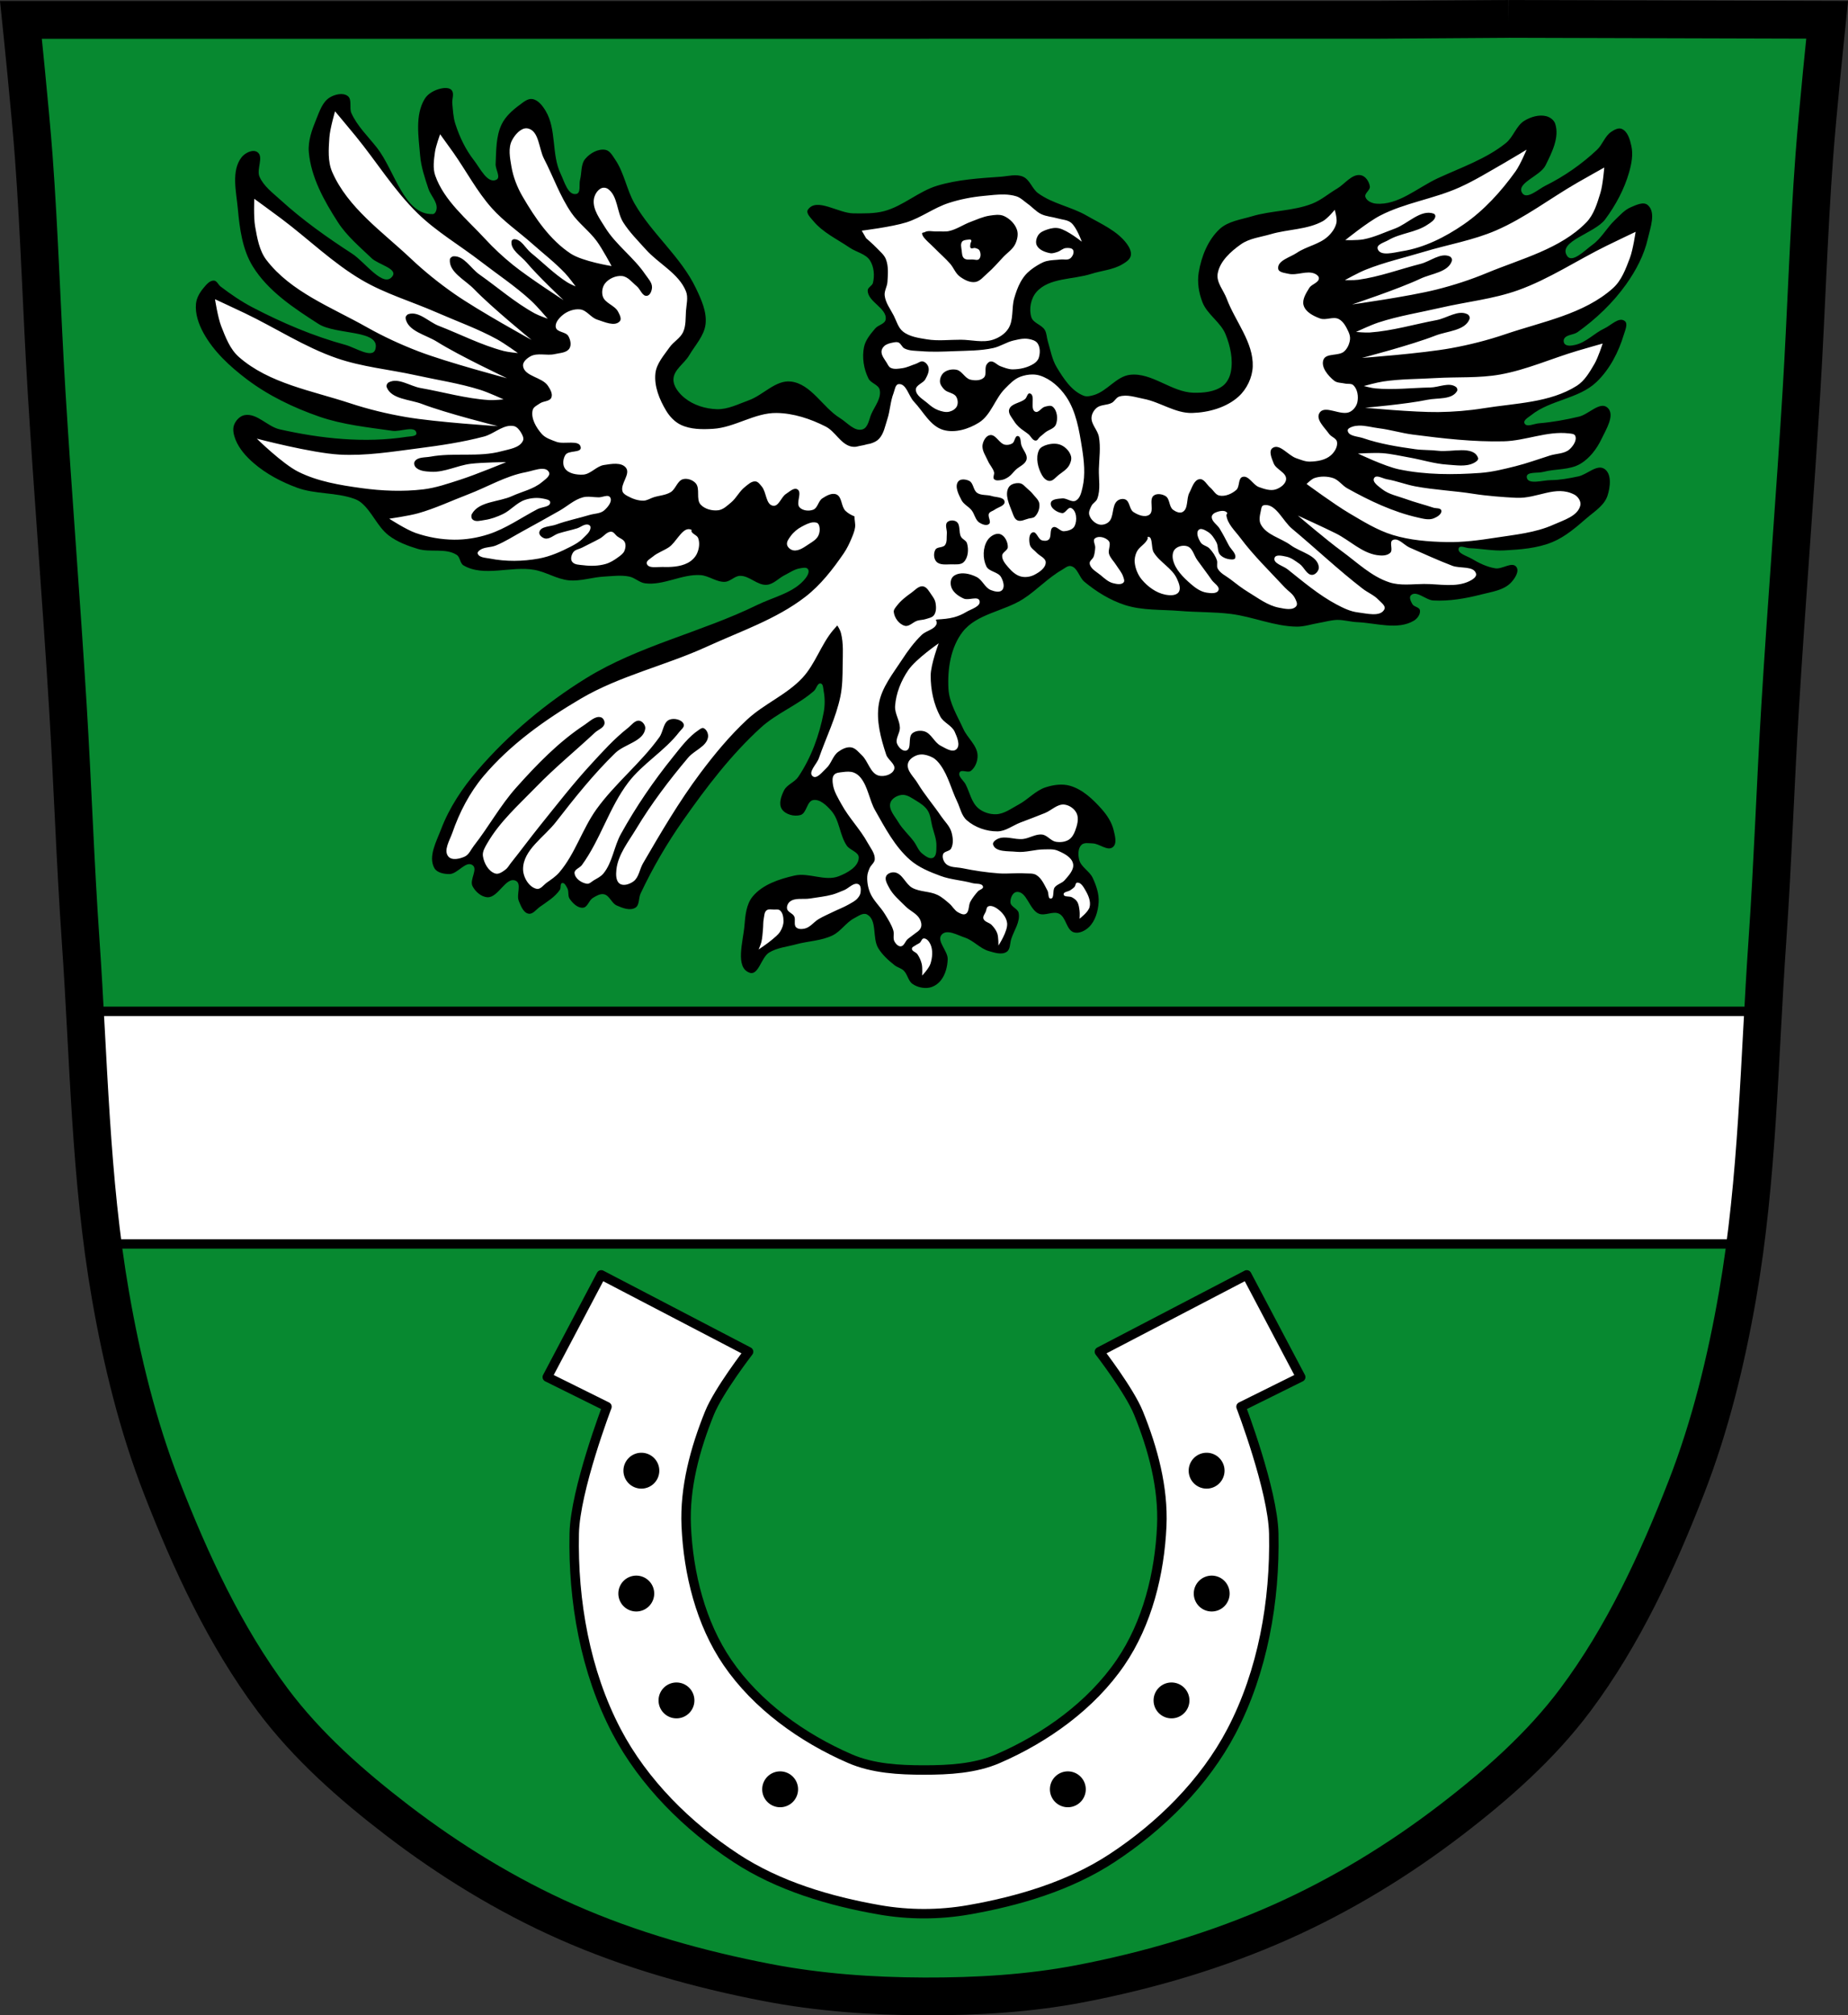
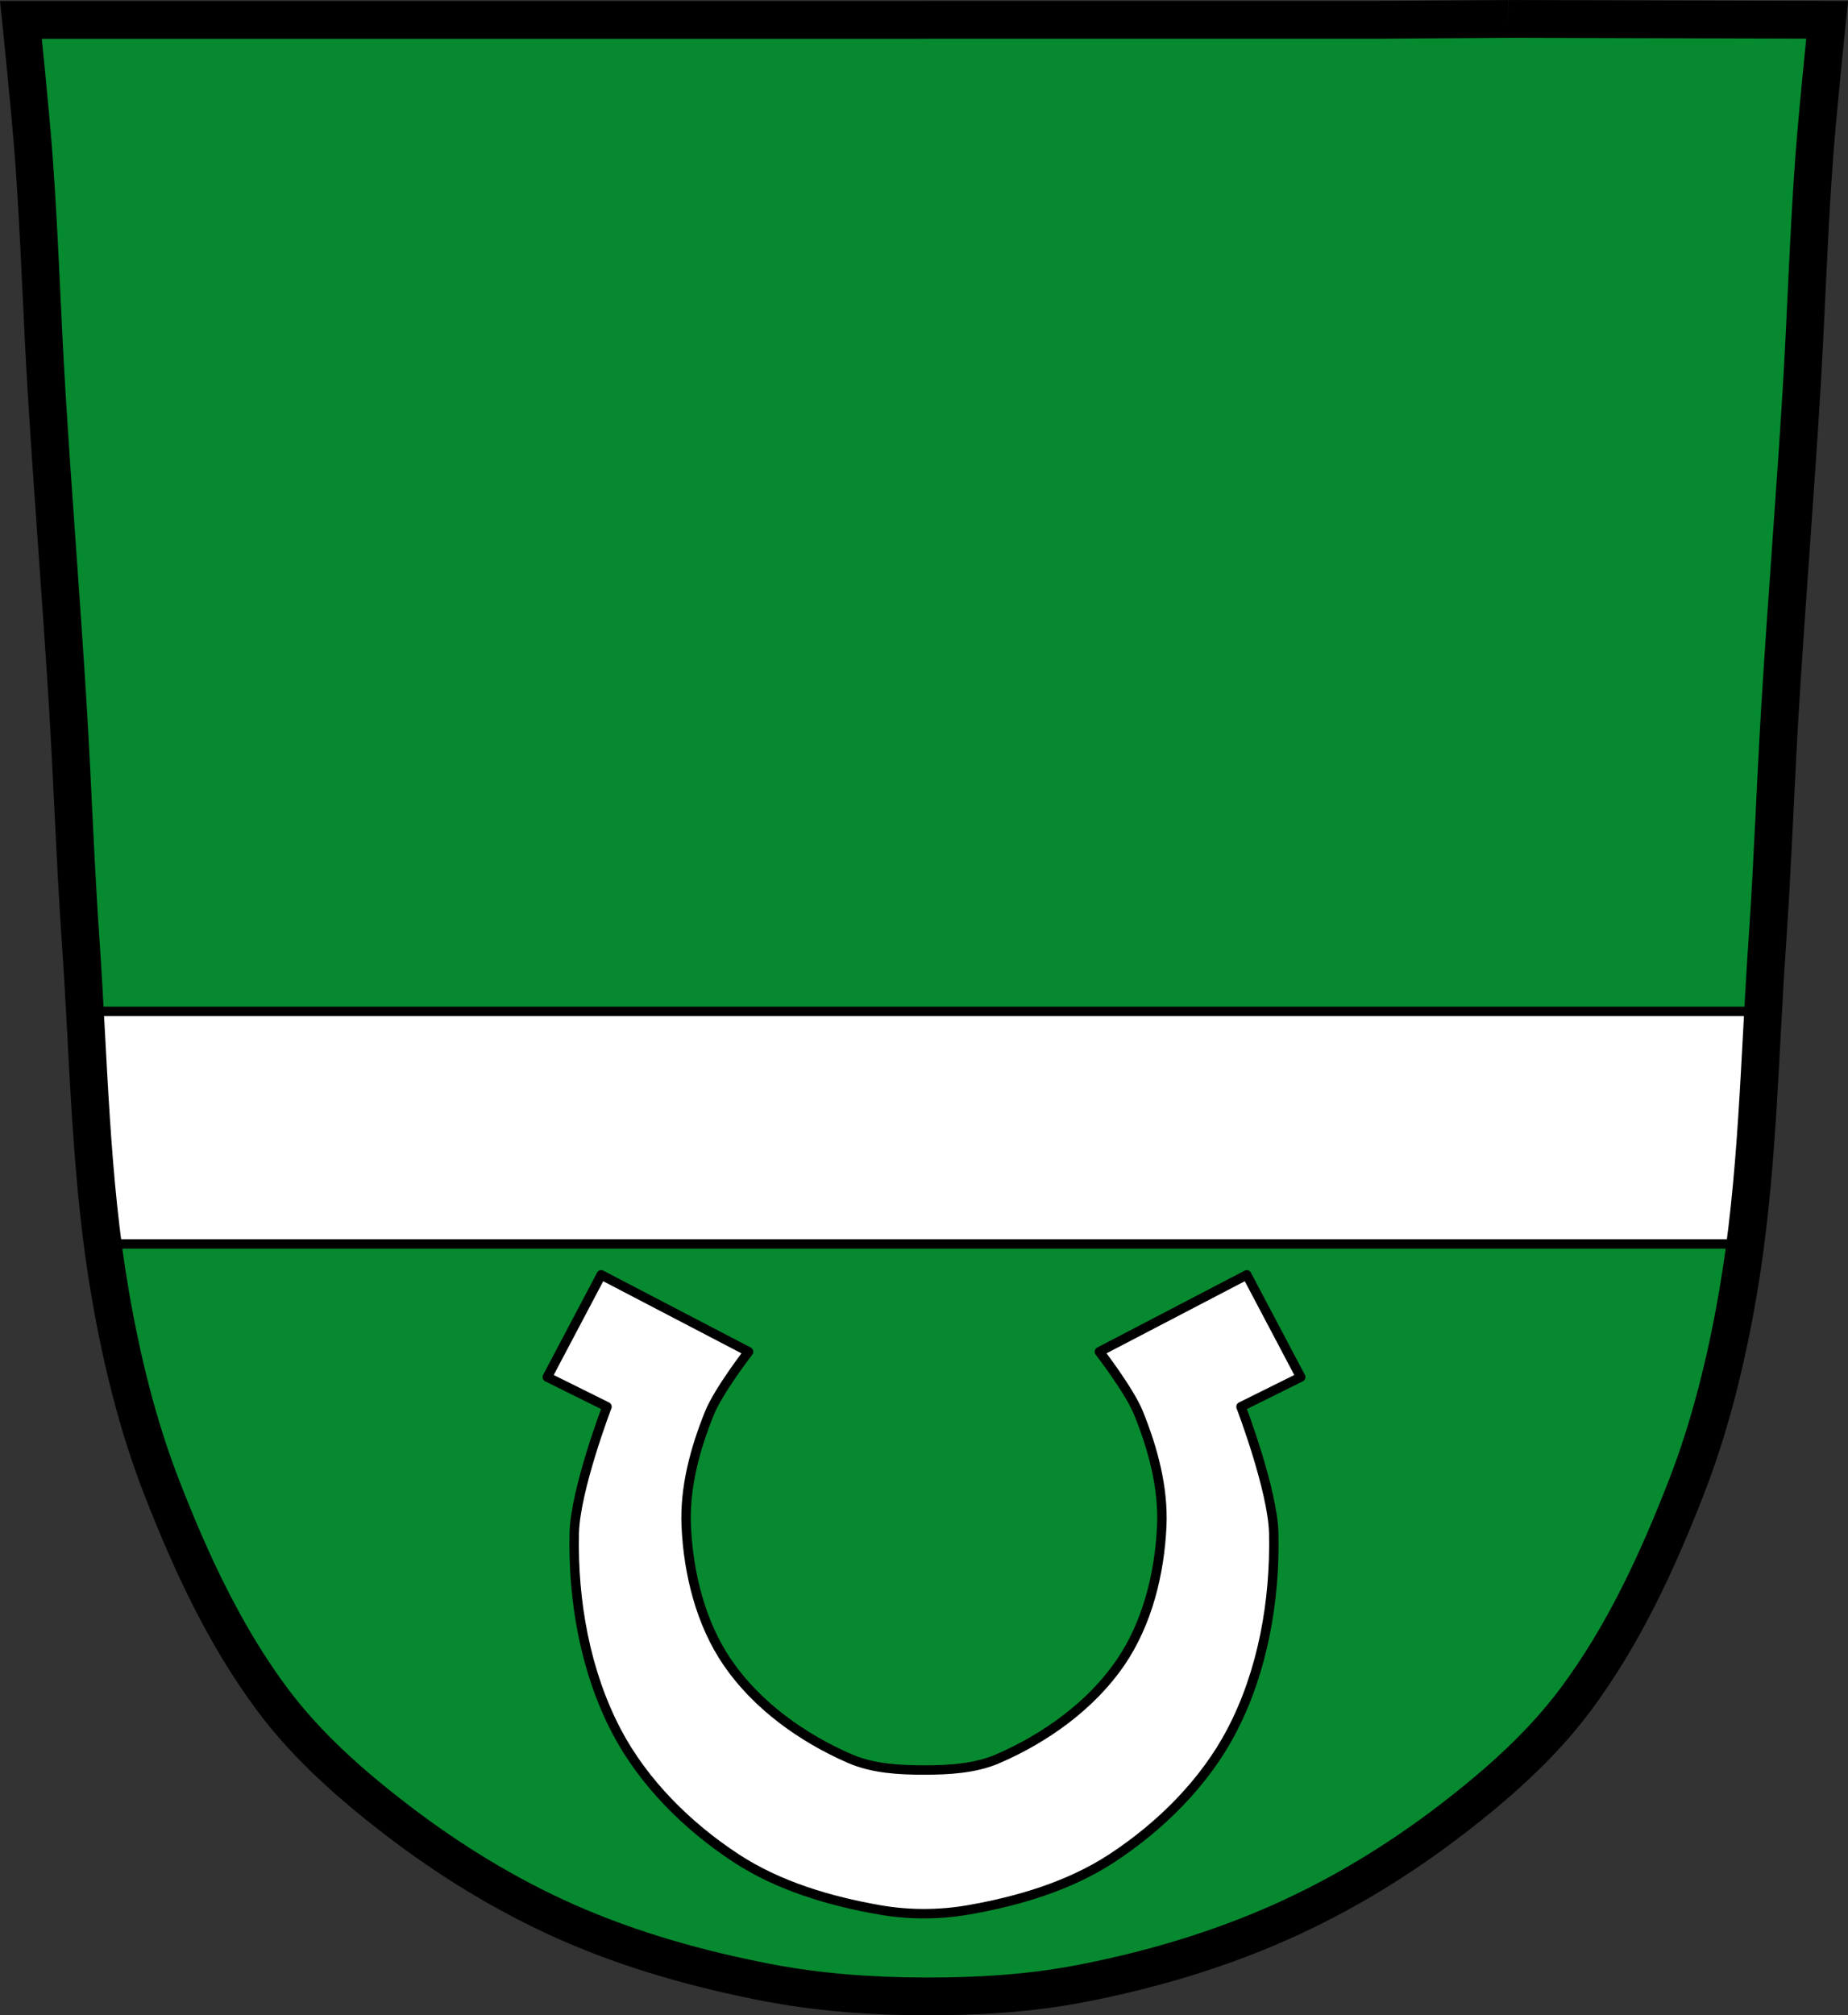
<svg xmlns="http://www.w3.org/2000/svg" width="979.3" height="1067.61" viewBox="0 0 979.297 1067.606">
  <rect x="0" y="0" width="979.297" height="1067.606" fill="#333333" stroke="none" />
  <g transform="translate(124.12 16.487)">
    <path d="m675.35-6.473l-70.798.478h-235.05l-7.958.043h-235.05-239.53c0 0 4.995 48.18 6.784 72.32 3.067 41.38 4.256 82.87 6.784 124.29 3.405 55.766 7.902 111.49 11.307 167.25 2.529 41.41 3.91 82.9 6.784 124.29 4.346 62.59 5.02 125.75 15.786 187.56 6.02 34.562 14.418 68.979 27.14 101.67 15.355 39.473 33.473 78.71 58.839 112.63 18.288 24.456 41.648 45.04 65.884 63.62 27.747 21.272 57.962 39.816 89.93 53.968 33.818 14.97 69.917 25.08 106.24 32.09 27.334 5.278 55.35 7.255 83.19 7.349 27.662.094 55.55-1.52 82.71-6.741 36.46-7.01 72.54-17.626 106.46-32.746 31.934-14.235 62.23-32.696 89.98-53.968 24.24-18.58 47.595-39.17 65.884-63.62 25.365-33.919 43.484-73.16 58.839-112.63 12.718-32.695 21.12-67.16 27.14-101.72 10.762-61.814 11.44-124.97 15.786-187.56 2.874-41.39 4.256-82.87 6.784-124.29 3.405-55.766 7.902-111.44 11.307-167.21 2.529-41.41 3.717-82.909 6.784-124.29 1.79-24.14 6.784-72.32 6.784-72.32l-168.73-.478" fill="#078930" />
    <g stroke="#000">
      <path d="m-79.14 519.28c2.253 41.16 4.128 82.4 9.441 123.19h870.44c5.318-40.787 7.195-82.03 9.447-123.19h-889.33z" fill="#fff" stroke-linejoin="round" stroke-linecap="round" stroke-width="5" />
      <path d="m675.36-6.459l-70.798.478h-235.05l-7.958.043h-235.05-239.53c0 0 4.995 48.18 6.784 72.32 3.067 41.38 4.256 82.87 6.784 124.29 3.405 55.766 7.902 111.49 11.307 167.25 2.529 41.41 3.91 82.9 6.784 124.29 4.346 62.59 5.02 125.75 15.786 187.56 6.02 34.562 14.418 68.979 27.14 101.67 15.355 39.473 33.473 78.71 58.839 112.63 18.288 24.456 41.648 45.04 65.884 63.62 27.747 21.272 57.962 39.816 89.93 53.968 33.818 14.97 69.917 25.08 106.24 32.09 27.334 5.278 55.35 7.255 83.19 7.349 27.662.094 55.55-1.52 82.71-6.741 36.46-7.01 72.54-17.626 106.46-32.746 31.934-14.235 62.23-32.696 89.98-53.968 24.24-18.58 47.595-39.17 65.884-63.62 25.365-33.919 43.484-73.16 58.839-112.63 12.718-32.695 21.12-67.16 27.14-101.72 10.762-61.814 11.44-124.97 15.786-187.56 2.874-41.39 4.256-82.87 6.784-124.29 3.405-55.766 7.902-111.44 11.307-167.21 2.529-41.41 3.717-82.909 6.784-124.29 1.79-24.14 6.784-72.32 6.784-72.32l-168.73-.478" fill="none" stroke-width="20" />
    </g>
    <g transform="translate(997.72)">
      <path d="m-803.23 658.87l-28.592 54.15 31.639 15.686c0 0-16.871 44.07-17.357 67.2-.751 35.686 5.819 73.1 22.398 104.71 14.29 27.25 37.551 50.32 63.28 67.2 22.56 14.801 49.575 22.795 76.15 27.438 15.445 2.697 31.592 2.697 47.04 0 26.58-4.642 53.594-12.636 76.15-27.438 25.724-16.877 48.985-39.949 63.28-67.2 16.579-31.61 23.15-69.03 22.398-104.71-.487-23.13-17.359-67.2-17.359-67.2h.002l31.639-15.686-28.592-54.15-78.08 40.713c0 0 15.892 20.579 20.719 32.479 7.663 18.895 13.244 39.547 12.318 59.916-1.142 25.13-7.643 51.47-21.838 72.23-15.529 22.719-39.702 40.02-64.957 50.957-12.13 5.251-25.979 6-39.2 6-13.218 0-27.07-.749-39.2-6-25.25-10.933-49.43-28.24-64.955-50.957-14.195-20.767-20.696-47.11-21.838-72.23-.925-20.369 4.655-41.02 12.318-59.916 4.826-11.9 20.719-32.479 20.719-32.479l-78.08-40.713z" fill="#fff" fill-rule="evenodd" stroke="#000" stroke-linejoin="round" stroke-width="5" />
-       <path d="m-781.963 753.1a9.5 9.5 0 0 0 -9.5 9.5 9.5 9.5 0 0 0 9.5 9.5 9.5 9.5 0 0 0 9.5 -9.5 9.5 9.5 0 0 0 -9.5 -9.5m299.533 0a9.5 9.5 0 0 0 -9.5 9.5 9.5 9.5 0 0 0 9.5 9.5 9.5 9.5 0 0 0 9.5 -9.5 9.5 9.5 0 0 0 -9.5 -9.5m-302.23 65.09a9.5 9.5 0 0 0 -9.5 9.5 9.5 9.5 0 0 0 9.5 9.5 9.5 9.5 0 0 0 9.5 -9.5 9.5 9.5 0 0 0 -9.5 -9.5m304.928 0a9.5 9.5 0 0 0 -9.5 9.5 9.5 9.5 0 0 0 9.5 9.5 9.5 9.5 0 0 0 9.5 -9.5 9.5 9.5 0 0 0 -9.5 -9.5m-283.627 56.613a9.5 9.5 0 0 0 -9.5 9.5 9.5 9.5 0 0 0 9.5 9.5 9.5 9.5 0 0 0 9.5 -9.5 9.5 9.5 0 0 0 -9.5 -9.5m262.326 0a9.5 9.5 0 0 0 -9.5 9.5 9.5 9.5 0 0 0 9.5 9.5 9.5 9.5 0 0 0 9.5 -9.5 9.5 9.5 0 0 0 -9.5 -9.5m-207.395 47.084a9.5 9.5 0 0 0 -9.5 9.5 9.5 9.5 0 0 0 9.5 9.5 9.5 9.5 0 0 0 9.5 -9.5 9.5 9.5 0 0 0 -9.5 -9.5m152.463 0a9.5 9.5 0 0 0 -9.5 9.5 9.5 9.5 0 0 0 9.5 9.5 9.5 9.5 0 0 0 9.5 -9.5 9.5 9.5 0 0 0 -9.5 -9.5" />
    </g>
    <g transform="translate(989.03)" fill-rule="evenodd">
-       <path d="m-877.19 30.12c-.766.019-1.538.138-2.223.285-3.364.726-6.937 2.593-8.711 5.543-5.186 8.623-3.212 20.07-2.377 30.09.497 5.965 2.496 11.732 4.355 17.422 1.196 3.658 4.803 6.868 4.355 10.689-.132 1.128-.844 2.726-1.979 2.771-15.349.614-20.18-23.18-29.697-35.24-4.679-5.925-10.348-11.338-13.463-18.215-1.282-2.83.519-7.26-1.979-9.107-2.556-1.89-6.793-.866-9.504.793-3.842 2.352-5.416 7.315-7.127 11.482-2.261 5.509-4.464 11.488-3.959 17.422 1.139 13.384 8.157 25.934 15.441 37.22 4.71 7.296 11.543 13 17.818 19.01 3.517 3.364 13.866 5.508 11.09 9.504-4.656 6.693-14.54-7.443-21.381-11.879-13.289-8.617-26.314-17.83-38.01-28.508-4.072-3.717-8.875-7.225-11.09-12.275-1.754-4.01 2.473-10.673-1.188-13.07-2.445-1.599-6.524.465-8.316 2.771-5.603 7.209-2.807 18.227-1.979 27.32.953 10.457 2.403 21.554 7.918 30.488 8.107 13.13 21.848 22.16 34.844 30.488 9.253 5.928 33.18 2.917 30.09 13.463-1.5 5.123-10.687-.971-15.838-2.375-17.03-4.64-33.449-11.646-49.1-19.799-6.01-3.129-11.642-6.977-17.03-11.09-1.263-.964-1.975-3.083-3.563-3.168-2.268-.121-4.086 2.22-5.545 3.961-1.972 2.353-3.663 5.259-3.959 8.314-.513 5.289 1.404 10.782 3.959 15.441 5.387 9.825 14.03 17.791 22.967 24.549 11.489 8.686 24.798 15.08 38.41 19.799 12.448 4.316 25.761 5.652 38.803 7.523 4.199.602 12.09-3.01 12.672 1.188.251 1.821-3.332 1.696-5.148 1.979-22.21 3.452-45.38.978-67.31-3.959-6.528-1.47-12.03-8.735-18.611-7.523-2.48.457-4.651 2.79-5.543 5.148-.938 2.482-.189 5.454.793 7.918 1.916 4.807 5.594 8.884 9.502 12.275 6.653 5.772 14.706 10.01 22.965 13.07 9.709 3.597 20.761 2.392 30.488 5.939 1.277.466 2.516 1.114 3.564 1.979 5.855 4.826 8.619 12.818 14.65 17.422 4.506 3.44 10.01 5.492 15.441 7.127 6.649 2 14.767-.615 20.59 3.168 1.842 1.197 1.671 4.43 3.564 5.543 10.832 6.365 25.25.137 37.615 2.377 6.245 1.132 11.895 4.943 18.213 5.543 6.21.59 12.38-1.65 18.609-1.98 4.481-.238 9.07-.902 13.463 0 2.954.606 5.324 3.178 8.314 3.564 9.793 1.267 19.444-4.941 29.3-4.355 4.507.268 8.559 3.822 13.07 3.564 2.838-.162 5.078-3.084 7.92-3.168 5.01-.147 9.265 5.187 14.254 4.75 3.589-.314 6.273-3.548 9.502-5.146 2.594-1.284 5.065-3.086 7.92-3.564 1.438-.241 3.511-.792 4.355.396.945 1.331-.193 3.457-1.188 4.752-5.974 7.777-16.928 9.943-25.736 14.254-29.53 14.45-62.714 21.509-90.67 38.803-21.343 13.201-41.03 29.692-57.41 48.703-8.01 9.295-15.04 19.81-19.4 31.28-2.475 6.511-6.961 14.509-3.564 20.59 1.387 2.482 5.077 3.152 7.92 3.168 4.387.024 8.654-7.232 12.273-4.752 3.049 2.089-1.653 7.782 0 11.09 1.476 2.951 4.626 5.744 7.92 5.939 5.785.344 9.827-11.229 15.05-8.711 3.245 1.565.179 7.371 1.582 10.689 1.1 2.602 2.374 6.202 5.148 6.732 2.268.433 4.064-2.217 5.939-3.564 3.802-2.731 8.07-5.227 10.689-9.107.7-1.038-.029-3.275 1.189-3.563 1.272-.3 2.147 1.624 2.771 2.771.903 1.66.125 3.98 1.188 5.543 1.605 2.361 4.286 5.03 7.127 4.752 2.415-.239 3.082-3.873 5.146-5.148 1.775-1.097 3.894-2.394 5.939-1.979 2.932.596 4 4.716 6.732 5.939 3.03 1.359 7.06 2.922 9.898 1.188 2.279-1.395 1.633-5.105 2.771-7.523 6.372-13.539 13.97-26.558 22.57-38.803 12.278-17.479 25.382-34.721 41.18-49.1 8.42-7.665 19.561-11.884 28.11-19.4 1.334-1.172 1.814-4.272 3.563-3.961 1.4.249 1.315 2.565 1.584 3.961.724 3.758.716 7.722 0 11.482-2.284 11.99-6.625 23.939-13.461 34.05-1.935 2.862-5.972 4.04-7.523 7.129-1.493 2.969-2.983 7.102-1.188 9.898 1.872 2.915 6.567 4.12 9.898 3.168 3.331-.952 3.315-7.337 6.73-7.92 3.615-.617 7.05 2.814 9.504 5.543 4.538 5.056 4.462 13.01 8.314 18.609 1.693 2.46 6.393 3.35 6.336 6.336-.093 4.856-6.155 8.165-10.691 9.898-7.275 2.78-15.767-2.122-23.361-.396-8.06 1.83-16.907 4.72-22.17 11.09-3.409 4.121-3.917 10.111-4.355 15.441-.686 8.338-5.149 22.251 2.771 24.945 4.684 1.593 6.078-8.104 10.295-10.691 4.235-2.599 9.463-3.038 14.254-4.355 6.42-1.765 13.422-1.822 19.402-4.75 4.387-2.148 7.145-6.859 11.482-9.107 2.076-1.076 4.66-3.064 6.732-1.98 5.549 2.899 2.705 12.457 5.938 17.818 2.169 3.598 5.413 6.506 8.711 9.107 1.44 1.136 3.417 1.514 4.752 2.771 2.079 1.958 2.4 5.507 4.752 7.127 2.452 1.689 5.775 2.477 8.711 1.98 2.455-.415 4.806-1.996 6.336-3.961 2.385-3.063 3.421-7.207 3.563-11.09.164-4.479-6.159-9.729-3.168-13.07 2.753-3.072 8.36.285 12.275 1.584 4.599 1.526 8.01 5.802 12.67 7.127 3.049.867 6.878 2.173 9.504.396 1.971-1.334 1.652-4.466 2.375-6.732 1.46-4.577 4.884-9.143 3.959-13.857-.453-2.306-4.183-3.199-4.355-5.543-.156-2.122 1.061-5.243 3.168-5.543 5.452-.777 6.773 9.418 11.879 11.482 3.304 1.336 7.48-1.544 10.691 0 3.809 1.83 3.857 8.732 7.918 9.898 2.688.772 5.905-.832 7.92-2.771 3.373-3.246 4.825-8.396 5.146-13.07.308-4.471-1.256-9.01-3.168-13.07-1.689-3.581-6.158-5.665-7.127-9.504-.653-2.588-.715-6.05 1.188-7.918 1.424-1.401 3.943-.843 5.939-.793 3.623.092 7.855 4.237 10.691 1.98 2.378-1.892 1.112-6.154.396-9.107-1-4.137-3.507-7.906-6.336-11.09-4.579-5.148-10.02-10.321-16.631-12.275-4.184-1.238-8.917-.557-13.07.793-5.362 1.744-9.276 6.458-14.254 9.105-3.81 2.026-7.568 4.96-11.879 5.148-3.336.145-6.953-1.012-9.502-3.168-3.651-3.089-4.539-8.419-6.73-12.67-1.082-2.099-4.273-4.25-3.168-6.336.935-1.765 4.349.416 5.939-.791 2.402-1.823 3.702-5.304 3.563-8.316-.243-5.251-5.351-9.07-7.523-13.857-3.141-6.921-7.501-13.792-7.918-21.381-.567-10.324 1.192-21.92 7.523-30.09 7.45-9.618 21.833-10.851 32.07-17.422 7.22-4.634 13.14-11.185 20.588-15.441 1.49-.851 3.083-2.378 4.752-1.98 3.551.845 4.315 5.988 7.127 8.316 6.329 5.242 13.568 9.732 21.383 12.273 9.342 3.038 19.509 2.351 29.3 3.168 8.959.747 18.01.465 26.926 1.584 11.737 1.472 23.02 6.579 34.844 6.73 4.01.052 7.919-1.319 11.879-1.979 3.168-.528 6.292-1.497 9.502-1.584 3.584-.098 7.109 1.036 10.691 1.188 10.03.423 21.48 4.357 30.09-.793 1.826-1.092 3.567-3.452 3.168-5.543-.317-1.66-3.104-1.71-3.959-3.168-.813-1.385-1.964-3.652-.793-4.75 2.966-2.781 7.819 2.558 11.879 2.771 8.501.446 17.1-1.042 25.342-3.168 5.506-1.42 11.937-2.199 15.838-6.336 2-2.126 4.563-6.01 2.771-8.314-2.272-2.926-7.427 1.371-11.09.791-4.502-.714-8.756-2.813-12.672-5.146-2.497-1.488-7.712-2.807-6.73-5.543.624-1.739 3.696-.059 5.543 0 6.213.198 12.402 1.518 18.609 1.188 8.559-.456 17.411-1.105 25.342-4.355 6.843-2.805 12.623-7.828 18.213-12.67 4.094-3.546 9.383-6.738 11.09-11.879 1.504-4.538 2.386-11.59-1.584-14.254-3.99-2.677-9.157 2.975-13.859 3.959-4.823 1.01-9.723 1.956-14.65 1.98-4.256.021-12.28 2.654-12.67-1.584-.279-3.034 5.768-1.981 8.711-2.771 6.526-1.752 14.01-.871 19.799-4.355 4.894-2.946 8.622-7.913 11.09-13.07 2.434-5.091 7.386-12.882 3.168-16.631-3.931-3.494-9.933 3.525-15.05 4.752-7.03 1.686-14.18 2.967-21.381 3.563-2.499.207-6.45 2.266-7.523 0-.803-1.695 2.1-3.181 3.563-4.355 10.03-8.06 25.1-8.581 34.449-17.422 7.09-6.704 11.862-15.99 14.65-25.34.68-2.28 2.309-5.714.395-7.127-3.058-2.257-7.242 2.36-10.689 3.959-5.362 2.486-9.677 7.415-15.443 8.711-1.807.406-4.188.866-5.543-.396-.683-.636-.83-1.945-.396-2.771 1.233-2.353 4.968-2.02 7.129-3.564 9.794-7 18.756-15.53 25.736-25.34 5.169-7.263 9.521-15.458 11.482-24.15 1.307-5.794 4.463-13.898 0-17.816-2.3-2.02-6.294-.019-9.107 1.188-3.277 1.405-5.722 4.282-8.314 6.73-4.28 4.04-7.103 9.626-11.879 13.07-3.98 2.867-10.732 10.01-13.463 5.939-5.197-7.754 14.638-11.9 20.2-19.4 5.552-7.493 10.113-15.977 12.67-24.945 1.271-4.459 2.174-9.329 1.188-13.859-.742-3.407-1.92-7.783-5.146-9.105-1.778-.729-3.948.513-5.545 1.582-3.358 2.247-4.578 6.737-7.521 9.504-8.08 7.598-17.381 14.08-27.322 19.01-3.852 1.908-9.872 7.525-12.273 3.959-3.559-5.284 9.429-8.95 12.273-14.65 3.387-6.79 7.564-14.981 5.148-22.17-.656-1.954-2.752-3.458-4.752-3.959-3.792-.949-8.13.365-11.482 2.375-4.421 2.65-5.879 8.652-9.898 11.879-10.542 8.462-23.76 12.942-36.03 18.611-10.747 4.965-21.08 14.54-32.865 13.461-2.188-.2-4.9-1.462-5.543-3.563-.589-1.922 2.645-3.551 2.375-5.543-.341-2.512-2.261-5.456-4.75-5.939-4.757-.924-8.488 4.683-12.672 7.127-4.398 2.569-8.329 6.05-13.07 7.918-10.161 4.01-21.61 3.591-32.07 6.732-5.845 1.755-12.555 2.576-17.03 6.73-6.227 5.787-9.709 14.577-11.09 22.965-.862 5.25.032 10.886 1.979 15.838 2.559 6.512 9.668 10.535 12.275 17.03 2.483 6.184 4.049 13.257 2.771 19.797-.555 2.844-2.025 5.801-4.355 7.523-4.249 3.14-10.16 3.69-15.441 3.563-11.654-.282-22.08-10.881-33.656-9.502-7.218.86-12.04 8.6-19.01 10.691-1.774.533-3.816 1.065-5.543.395-6.44-2.502-10.678-9.135-14.256-15.04-2.529-4.178-3.328-9.188-4.75-13.859-.597-1.96-.535-4.179-1.584-5.939-1.672-2.807-6.144-3.614-7.127-6.73-1.378-4.369-.277-10.04 2.771-13.463 6.749-7.571 19.242-6.419 28.904-9.502 5.528-1.764 11.66-2.151 16.629-5.148 1.758-1.061 3.865-2.362 4.355-4.355.529-2.148-.675-4.547-1.979-6.334-5.136-7.04-13.832-10.695-21.383-15.05-8.186-4.718-18.12-6.292-25.736-11.879-3.165-2.32-4.329-7.123-7.918-8.711-3.621-1.602-7.929-.277-11.879 0-11.302.794-22.811 1.475-33.656 4.752-9.946 3.01-18.07 10.794-28.11 13.463-5.244 1.394-10.809 1.211-16.234 1.188-8.08-.035-19.538-8.611-24.15-1.98-1.248 1.793 1.386 4.25 2.771 5.939 5.089 6.205 12.769 9.737 19.402 14.254 3.481 2.37 8.414 3.189 10.689 6.732 2.158 3.361 2.53 7.996 1.584 11.877-.382 1.565-2.724 2.351-2.771 3.961-.178 6.04 10.439 9.47 9.504 15.441-.376 2.404-3.973 2.893-5.543 4.752-2.483 2.94-5.178 6.127-5.939 9.898-1.108 5.489-.129 11.622 2.375 16.631 1.252 2.504 5.309 3.21 5.939 5.938 1.01 4.351-2.514 8.603-4.355 12.672-1.317 2.908-1.697 7.389-4.752 8.314-4.237 1.283-8.108-3.621-11.879-5.939-9.243-5.681-15.348-18.218-26.13-19.402-8.05-.884-14.557 7.155-22.17 9.9-5.543 1.998-11.138 4.937-17.03 4.75-6.01-.191-12.363-2.146-17.03-5.939-2.985-2.429-6.02-6.05-5.939-9.898.102-5.05 5.754-8.315 8.314-12.67 3.172-5.394 8.03-10.41 8.711-16.631.714-6.525-2.315-13.08-5.146-19-7.951-16.624-23.29-28.766-32.469-44.744-4.239-7.379-5.488-16.339-10.295-23.361-1.371-2-2.761-4.704-5.146-5.146-3.834-.712-8.183 1.766-10.691 4.752-2.45 2.917-1.825 7.396-2.771 11.09-.644 2.512.56 7-1.98 7.523-4.423.905-6.361-6.621-8.314-10.691-4.93-10.275-2.069-23.479-7.918-33.26-1.631-2.728-3.981-5.882-7.127-6.336-2.454-.354-4.733 1.702-6.732 3.168-3.766 2.761-7.481 6.085-9.502 10.295-3.062 6.377-2.807 13.921-3.168 20.986-.142 2.771 2.892 7.102.396 8.314-4.713 2.289-8.649-6.169-11.879-10.295-4.476-5.717-7.688-12.487-9.898-19.402-1.097-3.431-1.22-7.105-1.584-10.689-.241-2.367 1.212-5.373-.396-7.127-.788-.86-2.044-1.109-3.32-1.078m242.37 374.44c2.578-.043 5.01 1.792 7.25 3.143 2.246 1.356 4.569 2.9 5.992 5.104 1.588 2.458 1.728 5.593 2.439 8.432.865 3.448 2.343 6.879 2.221 10.432-.074 2.153.152 5.251-1.775 6.213-1.844.92-4.151-.944-5.77-2.219-2.047-1.612-2.882-4.346-4.439-6.436-2.61-3.501-5.986-6.451-8.211-10.209-1.876-3.168-5.243-6.672-4.215-10.207.682-2.345 3.565-3.933 5.99-4.217.173-.02.346-.032.518-.035" />
-       <path d="m-935.6 42.496c0 0-2.703 9.195-3.01 13.938-.397 6.06-.928 12.599 1.494 18.17 8.25 18.989 26.719 31.75 41.768 45.969 7.163 6.768 14.892 12.97 22.973 18.609 13.02 9.08 40.895 24.393 40.895 24.393 0 0-21.07-17.16-30.475-26.924-4.674-4.853-13.37-8.927-12.805-15.641.074-.876 1.109-1.687 1.986-1.732 5.554-.285 9.09 6.414 13.635 9.615 9.783 6.888 18.869 14.894 29.363 20.641 2.17 1.188 6.865 2.818 6.865 2.818 0 0-5.589-6.597-8.762-9.518-8.345-7.683-17.867-13.984-26.852-20.908-11.06-8.522-23.307-15.651-33.3-25.398-12.502-12.194-21.75-27.332-32.803-40.854-3.618-4.425-10.969-13.182-10.969-13.182m101.6 8.986c-3.21-.198-6.321 3.446-7.838 6.375-2.12 4.092-1.08 9.278-.314 13.822.947 5.619 3.094 11.1 5.969 16.02 6.634 11.356 14.462 22.919 25.443 30.16 6.306 4.156 21.674 6.596 21.674 6.596 0 0-4.823-9.07-7.854-13.193-3.996-5.438-9.7-9.506-13.506-15.08-6.02-8.816-9.543-19.1-14.449-28.584-2.777-5.366-2.59-14.682-8.482-16.02-.214-.049-.429-.081-.643-.094m-45.916 3.15c0 0-2.293 6.162-2.734 9.393-.565 4.131-1.244 8.576.145 12.508 4.728 13.392 16.75 23.02 26.361 33.473 4.575 4.977 9.565 9.594 14.822 13.844 8.468 6.845 26.805 18.666 26.805 18.666 0 0-13.59-12.762-19.553-19.896-2.964-3.546-8.719-6.753-8.01-11.32.093-.596.841-1.099 1.443-1.088 3.814.073 5.908 4.826 8.865 7.236 6.362 5.186 12.194 11.1 19.1 15.543 1.427.918 4.561 2.26 4.561 2.26 0 0-3.505-4.786-5.535-6.938-5.34-5.661-11.551-10.43-17.365-15.602-7.155-6.365-15.192-11.835-21.561-18.988-7.966-8.948-13.562-19.755-20.473-29.541-2.262-3.203-6.871-9.549-6.871-9.549m575.74 8.15c0 0-7.91 4.824-11.934 7.117-7.868 4.484-15.595 9.291-23.865 12.98-13.525 6.03-28.716 8.06-41.869 14.863-6.672 3.452-18.422 12.979-18.422 12.979 0 0 6.472.177 9.629-.418 5.725-1.08 11.06-3.666 16.539-5.652 6.957-2.523 13.755-10.441 20.725-7.955.53.189.906.906.838 1.465-.244 2.01-2.509 3.266-4.188 4.396-6.159 4.147-14.316 4.414-20.725 8.164-2.098 1.228-6.356 2.279-5.652 4.605 1.258 4.161 8.687 1.939 12.98 1.258 11.729-1.86 22.881-7.493 32.656-14.236 10.764-7.426 19.801-17.429 27.426-28.05 2.511-3.499 5.861-11.514 5.861-11.514m41.14 9.473c0 0-9.504 5.305-14.221 8.02-14.411 8.294-27.762 18.639-43.01 25.26-12.192 5.294-25.506 7.495-38.23 11.338-10.339 3.123-20.942 5.509-30.969 9.523-3.812 1.526-11.02 5.506-11.02 5.506 0 0 4.729.14 7.06-.184 11.283-1.564 22.08-5.615 33.12-8.436 5.13-1.311 10.54-6.078 15.387-3.945.766.337 1.412 1.409 1.182 2.213-1.768 6.166-10.884 6.85-16.686 9.588-11.672 5.507-36.23 13.65-36.23 13.65 0 0 29.992-4.192 44.648-7.873 9.1-2.285 18.08-5.189 26.74-8.789 18.203-7.563 38.956-12.673 52.723-26.781 4.04-4.142 5.78-10.136 7.479-15.668 1.328-4.326 2.033-13.424 2.033-13.424m-530.24 10.695c-.48.017-.949.123-1.352.326-2.204 1.11-3.7 3.835-3.896 6.295-.414 5.179 3.275 9.961 5.996 14.387 5.716 9.297 15.171 15.837 21.281 24.879 1.451 2.148 3.675 4.304 3.598 6.895-.052 1.747-.966 4.258-2.697 4.496-2.451.337-3.475-3.538-5.396-5.096-2.454-1.99-4.649-5.084-7.793-5.395-3.251-.321-6.971 1.33-8.992 3.896-1.443 1.833-1.903 4.671-1.199 6.895 1.152 3.637 6.332 4.708 8.094 8.092.797 1.53 2.056 3.817.898 5.096-2.689 2.972-8.171.315-11.99-.898-3.332-1.059-5.519-4.996-8.992-5.395-3.233-.371-6.787.92-9.293 2.996-1.928 1.597-4.182 4.162-3.596 6.596.623 2.586 5.245 2.203 6.594 4.496 1.119 1.903 1.765 4.72.6 6.594-1.47 2.363-5.083 2.364-7.793 2.998-4.201.984-9.113-.89-12.889 1.199-1.871 1.035-4.161 2.974-3.898 5.096.689 5.575 10.07 5.818 13.189 10.49 1.211 1.815 2.678 4.297 1.799 6.295-.9 2.045-4.156 1.728-5.994 2.998-1.454 1-3.494 1.875-3.898 3.596-1.027 4.372 1.834 9.215 4.797 12.59 1.946 2.217 5.03 3.155 7.793 4.197 4.126 1.559 12.404-1.388 12.889 2.996.329 2.976-6.446 1.397-8.092 3.898-1.319 2.01-1.654 5.211-.301 7.193 1.906 2.792 6.215 3.465 9.592 3.297 4.063-.203 7.07-4.481 11.09-5.096 3.884-.593 9.31-1.628 11.689 1.498 2.568 3.373-3.257 8.609-1.799 12.59.414 1.13 1.645 1.819 2.699 2.398 2.55 1.401 5.484 2.462 8.393 2.398 1.895-.041 3.587-1.227 5.395-1.799 2.984-.945 6.323-1.063 8.992-2.697 2.712-1.661 3.514-6.108 6.596-6.895 2.235-.57 5.03.406 6.594 2.098 2.653 2.861.05 8.524 2.697 11.391 2.208 2.391 6.06 3.379 9.293 2.998 2.672-.315 4.829-2.473 6.895-4.197 2.771-2.313 4.352-5.868 7.193-8.094 1.689-1.323 3.561-3.212 5.695-2.996 1.413.143 2.373 1.619 3.297 2.697 2.564 2.993 2.099 9.604 5.996 10.191 3.077.464 4.256-4.641 6.893-6.295 1.823-1.144 4.142-3.492 5.996-2.398 2.775 1.637-1.032 7.267 1.199 9.592 1.684 1.754 4.923 2.068 7.193 1.199 2.39-.915 2.663-4.582 4.797-5.994 2.163-1.431 5.1-3.1 7.492-2.098 3.052 1.279 2.428 6.38 4.797 8.691 1.34 1.307 3.02 2.232 4.789 2.949-.068 1.914.551 3.843.307 5.744-.254 1.975-1.038 3.856-1.799 5.695-1.161 2.808-2.479 5.587-4.197 8.094-5.803 8.466-12.26 16.805-20.383 23.08-15.417 11.911-34.444 18.26-52.15 26.377-21.911 10.04-46.07 15.353-66.846 27.578-18.935 11.144-37.39 24.268-51.56 41.06-7.351 8.718-12.746 19.2-16.484 29.975-1.395 4.02-4.85 9.344-2.1 12.59 1.873 2.211 6.07 1.222 8.693 0 2.25-1.047 3.264-3.742 4.795-5.695 7.852-10.02 14-21.377 22.482-30.873 10.928-12.237 22.563-24.26 36.27-33.27 2.653-1.745 5.682-4.91 8.691-3.896 1.186.4 1.996 2.061 1.799 3.297-.367 2.303-3.389 3.206-5.096 4.797-10.345 9.642-21.326 18.626-31.17 28.775-9.124 9.404-19.21 18.338-25.777 29.676-1.219 2.105-2.741 4.486-2.398 6.895.535 3.76 2.956 8.2 6.594 9.291 1.848.554 3.835-.964 5.396-2.098 1.149-.834 1.811-2.187 2.697-3.297 5.376-6.731 10.484-13.673 15.887-20.383 8.722-10.831 17.265-21.838 26.678-32.07 6.169-6.709 12.318-13.553 19.484-19.18 1.94-1.525 3.874-4.382 6.293-3.896 1.685.338 3.229 2.494 2.998 4.197-.914 6.758-10.995 8.137-15.887 12.889-11.536 11.206-21.608 23.866-31.473 36.568-6.205 7.991-17.342 14.762-17.387 24.879-.019 4.24 3.049 9.606 7.195 10.492 2.061.441 3.676-2.077 5.395-3.297 2.316-1.644 4.747-3.24 6.596-5.396 8.455-9.861 12.179-23.04 19.783-33.572 9.866-13.663 23.45-24.371 33.27-38.07 2.087-2.911 2.052-8.01 5.395-9.293 2.448-.942 6.543-.046 7.494 2.398.584 1.502-1.417 2.918-2.398 4.195-7.705 10.03-19.309 16.62-26.977 26.678-10.144 13.306-14.722 30.25-24.58 43.764-1.125 1.542-4 2.291-3.896 4.197.16 2.9 3.714 5.335 6.596 5.695 1.33.166 2.445-1.111 3.596-1.799 1.784-1.067 3.778-1.99 5.096-3.598 4.848-5.916 5.587-14.291 9.293-20.982 7.949-14.351 17.267-28 27.576-40.766 4.174-5.168 8.243-10.733 13.789-14.389.713-.47 1.604-1.21 2.398-.898 1.664.653 2.67 3.03 2.396 4.797-.769 4.957-7.255 6.957-10.49 10.791-10.05 11.912-19.541 24.41-27.576 37.768-4.123 6.854-9.626 13.63-10.492 21.582-.278 2.554-.343 6.076 1.799 7.494 2.027 1.343 5.22.221 7.193-1.199 2.939-2.115 3.274-6.463 5.096-9.592 9.468-16.266 19.01-32.587 30.28-47.66 7.548-10.09 15.654-19.887 24.879-28.477 8.98-8.361 21.03-13.185 29.375-22.18 6.784-7.316 9.787-17.524 16.188-25.18.724-.866 1.48-1.706 2.25-2.533.82 1.283 1.574 2.592 1.945 4.03 1.424 5.522.957 11.383.9 17.09-.055 5.51-.083 11.09-1.199 16.486-2.337 11.294-7.618 21.773-11.391 32.672-1.106 3.195-5.911 7.448-3.297 9.592 2.147 1.76 5.136-2.331 7.193-4.195 2.651-2.402 3.424-6.559 6.295-8.693 1.952-1.452 4.489-2.762 6.895-2.398 2.332.353 3.979 2.58 5.695 4.197 3.408 3.211 4.449 9.657 8.992 10.791 2.826.705 7.107-.557 8.092-3.299.998-2.777-3.271-4.991-4.195-7.793-2.847-8.628-5.436-18.02-3.896-26.977 1.492-8.677 7.479-16.01 12.289-23.381 3.069-4.705 6.438-9.299 10.49-13.189 2.321-2.228 6.648-2.689 7.795-5.695.279-.732-.052-1.495-.393-2.268.242-.059.48-.115.691-.129 3.02-.2 6.077-.396 8.992-1.199 2.201-.606 4.349-1.504 6.295-2.697 2.661-1.631 8.05-2.993 7.195-5.996-.771-2.719-5.82-.033-8.395-1.199-2.517-1.14-5.14-2.884-6.295-5.395-.752-1.634-.877-3.826 0-5.396.744-1.331 2.398-2.123 3.898-2.396 3.104-.566 6.475.375 9.291 1.797 3.03 1.53 4.332 5.661 7.494 6.895 1.862.726 4.644 1.473 5.994 0 1.559-1.7.533-4.885-.6-6.895-1.58-2.803-6.399-2.795-7.793-5.695-1.993-4.146-1.903-9.927.6-13.787 1.337-2.062 4.232-3.976 6.594-3.297 2.585.744 4.253 4.203 4.197 6.893-.037 1.801-2.903 2.697-2.998 4.496-.125 2.365 1.751 4.502 3.299 6.295 1.776 2.057 3.962 4.119 6.594 4.797 2.34.603 5.05.213 7.193-.9 2.637-1.368 6.02-3.623 5.996-6.594-.02-2.332-3.238-3.36-4.797-5.096-1.231-1.371-3.155-2.409-3.598-4.197-.541-2.188-.644-5.897 1.5-6.594 2.02-.657 2.777 3.533 4.795 4.197 1.143.376 2.642.43 3.598-.301 1.858-1.42.277-5.609 2.398-6.594 1.835-.852 3.674 2.188 5.695 2.098 2.099-.094 4.741-.826 5.695-2.697 1.478-2.898 1.149-8.216-1.799-9.592-1.662-.775-2.974 2.899-4.797 2.697-2.672-.296-6.465-2.748-5.994-5.395.377-2.119 3.854-2.167 5.994-2.398 2.417-.261 5.02 2.284 7.195 1.199 2.32-1.156 2.996-4.373 3.596-6.895 1.641-6.902.816-14.277-.299-21.283-1.48-9.3-3.094-19.19-8.393-26.977-3.318-4.876-8.172-9.29-13.789-11.09-1.251-.401-2.577-.591-3.92-.605-2.238-.025-4.523.436-6.572 1.205-3.2 1.201-5.684 3.868-8.092 6.293-5.323 5.36-7.389 13.973-13.789 17.986-5.445 3.415-12.71 5.68-18.885 3.896-6.925-2-10.616-9.768-15.586-14.988-2.832-2.975-4.01-9.71-8.094-9.291-1.825.187-2.028 3.087-2.697 4.795-1.725 4.4-1.811 9.303-3.297 13.789-1.196 3.612-1.849 7.758-4.496 10.49-1.176 1.214-2.79 1.943-4.574 2.465-1.13.179-2.266.474-3.402.783-1.389.268-2.777.523-4.072.852-.99.091-1.972.063-2.939-.201-5.419-1.482-8.182-7.945-13.189-10.492-8.04-4.088-17.06-7.084-26.08-7.193-11.534-.14-22.06 7.685-33.57 8.393-5.727.352-11.904.367-17.09-2.098-3.254-1.548-5.932-4.408-7.793-7.494-3.544-5.876-6.44-12.961-5.695-19.783.568-5.2 4.486-9.508 7.492-13.789 2.074-2.954 5.689-4.814 7.195-8.094 1.557-3.39 1.248-7.368 1.498-11.09.235-3.489 1.305-7.248 0-10.492-3.823-9.507-14.45-14.542-21.281-22.18-4.162-4.653-8.664-9.106-11.99-14.389-3.454-5.486-2.789-13.959-8.094-17.686-.615-.432-1.447-.653-2.246-.625m212.29 3.594c-3.594-.09-7.271.398-10.832.732-6.309.593-12.605 1.807-18.631 3.768-7.81 2.54-14.571 7.779-22.4 10.258-7.646 2.421-23.656 4.396-23.656 4.396l2.303 3.977c0 0 3.891 3.366 5.652 5.234 1.734 1.84 3.881 3.511 4.814 5.861 1.498 3.77 1.11 8.095.838 12.143-.162 2.417-1.732 4.71-1.465 7.117.43 3.88 3.037 7.202 4.814 10.678 1.466 2.867 2.317 6.341 4.814 8.373 3.475 2.827 8.352 3.455 12.771 4.188 5.921.981 12 .174 18 .209 5.652.033 11.576 1.731 16.957 0 3.189-1.026 6.355-3.041 8.164-5.861 2.955-4.608 1.616-10.862 3.141-16.12.855-2.95 1.866-5.895 3.35-8.584.964-1.747 2.132-3.419 3.559-4.814 2.076-2.031 4.565-3.639 7.117-5.03.991-.538 2.048-.98 3.141-1.256 2.384-.601 4.885-.552 7.326-.838 1.745-.204 3.873.484 5.234-.627 1.197-.976 2.191-3.03 1.465-4.396-.612-1.151-2.468-1.148-3.768-1.047-1.681.131-2.992 1.602-4.605 2.094-1.218.371-2.516.861-3.768.629-2.707-.502-5.939-1.701-7.119-4.188-.787-1.658-.181-3.916.838-5.443 1.043-1.563 3.034-2.332 4.814-2.932 1.928-.65 4.084-1.058 6.072-.627 4.585.994 12.141 7.117 12.141 7.117 0 0-2.678-7.615-5.652-10.05-1.93-1.579-4.724-1.603-7.117-2.303-2.908-.85-6.071-.973-8.793-2.303-2.684-1.311-4.68-3.717-7.117-5.443-1.974-1.399-3.756-3.271-6.07-3.977-2.053-.626-4.18-.888-6.336-.941m-397.43 2.275c0 0-.42 9.848.445 14.66 1.106 6.153 2.197 12.805 5.996 17.77 12.941 16.911 34.54 25.07 53.09 35.539 8.827 4.981 18.08 9.255 27.543 12.883 15.244 5.843 46.867 14.215 46.867 14.215 0 0-25.288-11.909-37.09-19.324-5.869-3.686-15.559-5.597-16.658-12.439-.143-.892.69-1.958 1.555-2.221 5.473-1.661 10.66 4.15 15.992 6.219 11.473 4.451 22.528 10.192 34.428 13.328 2.46.648 7.551 1.111 7.551 1.111 0 0-7.215-5.2-11.11-7.33-10.234-5.602-21.299-9.531-31.984-14.217-13.15-5.766-27.15-9.847-39.537-17.1-15.502-9.07-28.483-21.894-42.867-32.652-4.708-3.521-14.217-10.439-14.217-10.439m572.56 5.848c0 0-3.756 4.597-6.295 5.994-8.302 4.568-18.486 4.22-27.576 6.895-5.365 1.579-11.32 2.167-15.887 5.395-5.403 3.819-11.239 9.06-12.289 15.588-.743 4.619 3.158 8.807 4.795 13.189 4.492 12.03 14.269 23.14 13.789 35.969-.219 5.851-3.151 11.96-7.494 15.887-6.447 5.828-15.891 8.446-24.578 8.693-8.945.255-16.988-5.823-25.779-7.494-4.239-.806-8.773-2.494-12.889-1.199-1.623.511-2.413 2.463-3.896 3.297-2.479 1.393-5.924.861-8.094 2.699-1.466 1.242-2.58 3.177-2.697 5.096-.221 3.63 3.236 6.615 3.896 10.191 1.034 5.601.161 11.391 0 17.08-.15 5.302 1.045 10.953-.9 15.887-.573 1.452-2.289 2.206-2.996 3.598-.746 1.469-1.639 3.209-1.199 4.797.641 2.315 2.785 4.438 5.096 5.096 1.678.477 3.763-.073 5.096-1.199 3.146-2.659 1.533-8.874 4.795-11.391 1.119-.863 2.914-1.19 4.197-.6 2.367 1.089 2.033 5.143 4.197 6.594 2.361 1.582 6.02 3.061 8.393 1.5 2.916-1.917-.388-8.09 2.398-10.191 1.677-1.265 4.514-.819 6.293.299 2.309 1.451 1.732 5.537 3.898 7.193 1.386 1.06 3.565 2.036 5.096 1.199 3.161-1.728 1.896-7.02 3.596-10.191 1.414-2.643 2.424-6.806 5.396-7.193 2.398-.312 3.835 2.95 5.695 4.496 1.633 1.358 2.712 3.778 4.795 4.197 3.098.623 6.623-.907 8.992-2.998 1.91-1.686.854-6.179 3.299-6.895 3.273-.958 5.481 4.244 8.691 5.395 2.847 1.02 6.128 2.169 8.992 1.199 2.409-.816 5.245-2.856 5.396-5.395.212-3.552-5.309-5.075-6.596-8.393-.978-2.522-2.801-6.522-.6-8.094 3.716-2.653 8.263 3.937 12.59 5.395 2.342.789 4.724 1.853 7.195 1.799 3.856-.085 8.178-.768 11.09-3.297 1.992-1.729 3.763-4.597 3.297-7.193-.35-1.947-3.065-2.574-4.195-4.197-2.324-3.339-7.228-7.625-5.096-11.09 2.829-4.599 11.39 1.882 16.186-.6 1.899-.983 3.447-3.01 3.896-5.096.647-3.01.113-6.851-2.098-8.992-1.098-1.063-3.01-.556-4.496-.9-1.913-.442-4.165-.268-5.695-1.498-3.24-2.603-7.142-7.196-5.695-11.09 1.389-3.74 8.187-1.76 11.09-4.496 1.691-1.594 2.728-3.985 2.998-6.293.167-1.421-.296-2.9-.898-4.197-1.169-2.52-2.621-5.332-5.096-6.594-2.939-1.499-6.794.832-9.893-.301-3.474-1.27-7.621-3.355-8.693-6.895-.943-3.115 1.3-6.514 2.998-9.291 1.253-2.049 5.02-2.695 5.096-5.096.035-1.062-1.13-1.96-2.098-2.398-4.276-1.94-9.517 1.079-14.09 0-1.957-.462-5.156-.701-5.396-2.697-.518-4.293 6.31-5.973 9.893-8.395 5.147-3.479 11.935-4.463 16.486-8.691 2.072-1.925 3.894-4.432 4.496-7.195.493-2.264-.9-6.893-.9-6.893m-178.98 2.66c1.287-.031 2.549.111 3.695.625 3.063 1.373 5.849 4.143 6.908 7.328.776 2.333.179 5.088-.838 7.326-1.328 2.923-4.287 4.781-6.49 7.117-2.743 2.908-5.335 5.986-8.373 8.584-2.02 1.724-3.862 4.245-6.49 4.605-2.865.393-5.838-1.214-8.164-2.932-2.246-1.658-3.195-4.589-5.02-6.697-2.522-2.908-5.487-5.402-8.166-8.166-2.199-2.269-5.651-5.02-6.488-6.908-.837-1.884.482-1.336 1.047-1.674 1.861-1.111 4.323-.315 6.488-.42 2.162-.105 4.377.258 6.49-.209 3.999-.884 7.47-3.375 11.305-4.814 3.367-1.264 6.698-2.834 10.258-3.35 1.244-.18 2.555-.385 3.842-.416m338.43 8.986c0 0-10.327 4.904-15.457 7.424-15.675 7.699-30.381 17.62-46.822 23.51-13.14 4.708-27.25 6.096-40.848 9.246-11.05 2.56-22.331 4.329-33.12 7.846-4.1 1.337-11.926 5.01-11.926 5.01 0 0 4.947.471 7.414.293 11.933-.861 23.528-4.364 35.29-6.559 5.467-1.02 11.464-5.641 16.396-3.072.779.406 1.385 1.573 1.088 2.4-2.279 6.341-11.881 6.429-18.15 8.898-12.612 4.967-38.912 11.809-38.912 11.809 0 0 31.719-2.324 47.33-5.172 9.694-1.768 19.302-4.194 28.631-7.369 19.599-6.671 41.703-10.596 57.1-24.434 4.521-4.062 6.757-10.222 8.918-15.902 1.69-4.443 3.057-13.93 3.057-13.93m-352.96 4.086c-.346.002-.723.077-1.037.113-1.03.12-2.315.213-2.932 1.047-.914 1.236-.398 3.08-.209 4.605.179 1.446.148 3.241 1.256 4.188 1.178 1.01 3.057.57 4.605.627 1.118.041 2.565.589 3.35-.209 1.077-1.096.963-3.266.209-4.605-.429-.762-1.455-1.04-2.303-1.256-.744-.19-1.734.515-2.303 0-.52-.471-.243-1.393-.209-2.094.035-.711.838-1.519.418-2.094-.186-.255-.5-.325-.846-.322m-399.85 31.629c0 0 1.5 9.743 3.283 14.295 2.28 5.821 4.643 12.135 9.334 16.268 15.979 14.08 38.751 17.887 58.977 24.551 9.626 3.172 19.533 5.569 29.521 7.289 16.09 2.771 48.736 4.842 48.736 4.842 0 0-27.12-6.771-40.14-11.752-6.473-2.476-16.35-2.468-18.758-8.967-.314-.847.296-2.055 1.094-2.48 5.05-2.692 11.264 2 16.896 2.994 12.12 2.138 24.08 5.622 36.36 6.387 2.539.158 7.623-.375 7.623-.375 0 0-8.09-3.7-12.318-5.03-11.127-3.507-22.743-5.213-34.13-7.734-14.02-3.103-28.54-4.388-42.11-9.1-16.969-5.891-32.19-15.945-48.39-23.705-5.302-2.54-15.975-7.48-15.975-7.48m429.07 20.885c-1.999.029-4.02.525-5.969.982-3.697.869-6.968 3.155-10.676 3.979-6.766 1.503-13.799 1.394-20.725 1.674-5.857.236-11.744.483-17.586 0-2.961-.245-6.151-.105-8.793-1.465-1.316-.677-1.773-2.574-3.141-3.141-.838-.347-1.829-.168-2.721 0-1.694.32-3.542.723-4.814 1.885-.807.737-1.451 1.839-1.467 2.932-.031 2.154 1.606 4.02 2.723 5.861.594.979 1.076 2.198 2.094 2.721 1.863.956 4.205.501 6.279.209 2.469-.347 4.75-1.525 7.119-2.303 1.258-.413 2.484-1.582 3.768-1.256 1.388.353 2.582 1.752 2.93 3.141.526 2.102-.629 4.383-1.674 6.281-1.19 2.163-4.978 2.973-5.02 5.441-.059 3.216 3.862 5.206 6.279 7.328 1.629 1.43 3.413 2.799 5.443 3.559 1.913.716 4.09 1.341 6.07.838 1.596-.406 3.297-1.432 3.979-2.932.695-1.53.468-3.597-.42-5.02-1.29-2.073-4.586-2.01-6.279-3.77-1.105-1.147-2.229-2.594-2.303-4.186-.081-1.748.742-3.705 2.094-4.816 1.766-1.452 4.46-1.924 6.699-1.465 2.94.603 4.409 4.529 7.326 5.234 2.331.563 5.369.595 7.117-1.047 1.716-1.611.231-4.904 1.467-6.908.469-.761 1.206-1.574 2.094-1.676 1.923-.219 3.415 1.848 5.232 2.512 2.099.766 4.256 1.682 6.49 1.676 3.825-.011 7.85-.908 11.1-2.932 1.175-.733 2.289-1.822 2.721-3.139.806-2.462.842-5.612-.627-7.746-1.01-1.466-3.063-2-4.816-2.303-.657-.113-1.32-.156-1.986-.146m306.26 2.582c0 0-8.984 2.542-13.459 3.871-13.672 4.061-26.865 10.04-40.906 12.543-11.225 1.998-22.772 1.193-34.15 1.875-9.247.554-18.569.44-27.732 1.801-3.484.517-10.287 2.41-10.287 2.41 0 0 3.919 1.053 5.93 1.246 9.726.934 19.539-.304 29.31-.467 4.541-.076 10-2.979 13.621-.238.572.433.901 1.455.549 2.08-2.699 4.795-10.444 3.556-15.828 4.689-10.833 2.28-32.941 4.203-32.941 4.203 0 0 25.857 2.452 38.818 2.289 8.05-.101 16.11-.743 24.06-2.027 16.691-2.699 35.02-2.845 49.31-11.887 4.194-2.654 6.835-7.311 9.35-11.59 1.967-3.347 4.361-10.799 4.361-10.799m-303.8 26.404c.07-.003.143.002.221.018 3.31.677-.202 8.398 2.912 9.709 1.768.744 3.235-2.212 5.098-2.67 1.336-.329 3.072-.882 4.127 0 2.459 2.057 2.883 6.488 1.699 9.467-.855 2.15-3.764 2.698-5.584 4.127-.994.78-1.954 1.601-2.912 2.426-.738.636-1.209 1.938-2.184 1.941-1.72.007-2.553-2.308-3.885-3.396-1.654-1.351-3.553-2.408-5.096-3.885-.913-.874-1.77-1.833-2.428-2.912-1.189-1.95-3.333-4.125-2.67-6.311.984-3.242 5.966-3.326 8.494-5.582.884-.789 1.156-2.882 2.207-2.932m174.62 17.07c-1.16.035-2.304.201-3.416.566-1.036.34-2.643 1.012-2.512 2.094.365 3.01 5.301 2.992 8.164 3.977 8.904 3.062 18.309 4.557 27.635 5.861 4.02.562 8.114.342 12.141.838 7.105.876 18.716-2.967 21.14 3.768.403 1.118-1.24 2.191-2.303 2.723-4.188 2.096-9.351 1.132-14.03.838-6.802-.428-13.383-2.597-20.1-3.77-4.735-.827-9.442-1.956-14.236-2.303-4.316-.312-12.979.209-12.979.209 0 0 14.159 6.789 21.771 8.375 14.09 2.935 28.774 2.926 43.12 1.883 6.306-.458 12.498-2.026 18.633-3.559 6.167-1.541 12.15-3.742 18.213-5.652 3.494-1.101 7.774-.866 10.467-3.35 1.886-1.739 3.956-4.765 2.932-7.117-.476-1.093-2.166-1.114-3.35-1.256-11.516-1.378-22.948 3.916-34.543 4.188-16.09.377-32.19-1.49-48.15-3.559-6.05-.784-11.945-2.608-18-3.35-3.487-.427-7.13-1.508-10.611-1.404m-449.81.111c-4.702.267-9.07 4.431-13.805 5.682-11.346 2.995-23.01 4.716-34.65 6.219-13.922 1.797-27.965 4.113-41.98 3.332-14.832-.827-43.756-8.441-43.756-8.441 0 0 13.599 13.357 21.988 17.547 10.33 5.159 22.1 7.092 33.541 8.664 10.785 1.482 21.84 1.943 32.65.666 6.688-.79 13.13-3.054 19.547-5.109 8.302-2.661 24.432-9.328 24.432-9.328 0 0-12.626.114-18.879.889-7.05.873-13.789 4.596-20.879 4.219-2.946-.157-6.607-.353-8.441-2.664-.6-.756-.77-2.093-.223-2.889 1.62-2.355 5.408-1.924 8.219-2.443 12.413-2.293 25.581.432 37.76-2.887 4.057-1.106 9.556-1.739 11.328-5.553.643-1.384-.316-3.139-1.109-4.443-.872-1.434-2.13-3.01-3.777-3.332-.342-.066-.682-.107-1.02-.127-.317-.019-.632-.018-.945 0m254.87 4.885c2.775.1 4.526 4.576 7.439 5.139 1.293.25 2.766-.033 3.885-.729 1.374-.854 1.31-4.108 2.912-3.883 1.8.253 1.305 3.393 1.941 5.096.905 2.422 3.253 4.765 2.67 7.283-.607 2.62-3.902 3.701-5.824 5.582-1.226 1.201-2.223 2.673-3.641 3.641-1.167.797-2.486 1.496-3.885 1.699-1.291.187-3.02.492-3.883-.486-.803-.91.298-2.464 0-3.641-.543-2.141-2.278-3.798-3.156-5.824-1.221-2.817-3.415-5.71-2.912-8.738.35-2.107 1.78-4.723 3.883-5.098.195-.035.385-.048.57-.041m33.588 4.6c1.296.012 2.573.244 3.707.781 2.332 1.104 4.433 3.333 5.098 5.826.425 1.594-.159 3.417-.971 4.854-1.239 2.194-3.591 3.556-5.584 5.098-1.527 1.18-2.925 3.219-4.854 3.154-1.617-.054-3.069-1.513-3.883-2.912-2.256-3.877-3.561-9.269-1.699-13.35.727-1.592 2.686-2.432 4.369-2.912 1.207-.344 2.52-.552 3.816-.539m-271.47 13.291c-2.667.024-6.084 1.321-8.586 1.785-10.762 1.995-20.425 7.874-30.652 11.771-8.802 3.354-17.363 7.448-26.432 9.996-5 1.406-15.326 2.887-15.326 2.887 0 0 8.986 5.817 13.994 7.553 6.533 2.264 13.52 3.503 20.434 3.555 6.147.046 12.371-.981 18.215-2.889 9.255-3.02 17.36-8.814 25.986-13.326 2.231-1.167 6.668-1.037 6.664-3.555-.002-1.424-2.382-1.703-3.775-1.998-3.122-.661-6.521-.338-9.551.666-4.425 1.467-7.561 5.554-11.773 7.551-3.03 1.434-6.235 2.644-9.551 3.111-2.127.3-4.835 1.204-6.441-.223-.728-.647-.909-2.033-.443-2.889 3.724-6.84 14.237-6.318 21.322-9.551 5.274-2.407 11.318-3.619 15.771-7.33 1.673-1.394 4.776-3.396 3.775-5.33-.701-1.356-2.031-1.8-3.631-1.785m442.52 4.102c-.685-.019-1.256.185-1.605.793-1.197 2.081 2.309 4.365 4.188 5.861 3.548 2.826 8.299 3.681 12.561 5.234 4.81 1.754 9.795 2.992 14.654 4.605 1.403.466 3.84.028 4.188 1.465.452 1.871-2.191 3.473-3.979 4.188-2.595 1.038-5.646.193-8.373-.42-13.188-2.963-25.668-8.907-37.473-15.49-2.706-1.509-4.589-4.49-7.537-5.443-3.121-1.01-6.728-1.037-9.84 0-1.655.552-4.186 3.141-4.186 3.141 0 0 14.737 10.855 22.609 15.49 7.395 4.355 14.823 8.999 23.03 11.516 9.152 2.807 18.9 3.561 28.471 3.768 8.685.187 17.376-.965 25.959-2.303 10.388-1.619 21.19-2.596 30.773-6.908 5.334-2.399 12.962-4.55 14.236-10.258.47-2.104-1.231-4.653-3.141-5.652-10-5.237-19.495 2.184-30.773 1.676-6.672-.301-16.01-1.042-22.609-2.096-10.282-1.643-20.75-2.048-30.982-3.977-5.089-.959-9.969-2.897-15.07-3.77-1.52-.26-3.586-1.378-5.094-1.42m-219.24 1.543c1.088.017 2.237.333 3.102.777 2.235 1.15 2.058 4.886 4.127 6.313 2.182 1.504 5.244.888 7.768 1.697 2.347.752 6.45.474 6.795 2.914.322 2.277-3.491 3-5.34 4.369-.938.694-2.362.913-2.912 1.941-.878 1.641 1.406 4.363 0 5.582-1.297 1.125-3.658.205-5.098-.729-2.166-1.405-2.515-4.535-4.125-6.553-1.57-1.967-4.184-3.104-5.34-5.34-1.546-2.989-3.815-7.335-1.699-9.951.611-.756 1.635-1.039 2.723-1.021m29 1.938c.273.004.54.022.797.055 1.67.215 2.839 1.827 4.127 2.912 1.138.958 2.218 2 3.154 3.156 1.215 1.5 2.932 2.937 3.156 4.854.28 2.389-.689 5.134-2.428 6.797-.795.761-2.082.721-3.154.971-1.995.464-4.197 1.804-6.068.971-1.497-.666-2.094-2.593-2.67-4.127-1.581-4.209-4.229-9.478-1.941-13.35.923-1.562 3.116-2.264 5.03-2.238m-218.08 6.793c-1.294.082-2.901.736-4.15.736-2.813 0-5.72-.722-8.439 0-4.615 1.226-8.28 4.763-12.439 7.109-6.495 3.664-12.996 7.319-19.547 10.883-4.713 2.564-9.242 5.537-14.215 7.553-2.715 1.1-6.102.678-8.439 2.443-.557.421-1.324 1.11-1.111 1.775.709 2.213 4.162 2.213 6.441 2.666 8.496 1.688 17.466 1.552 25.988 0 5.993-1.091 11.693-3.638 17.1-6.441 2.224-1.153 4.471-2.427 6.221-4.221 1.721-1.764 4.372-3.783 3.998-6.219-.088-.572-.765-1.01-1.334-1.111-2-.366-3.829 1.398-5.775 2-3.226.997-6.553 1.644-9.771 2.666-2.478.787-4.814 3.317-7.33 2.664-1.422-.369-3.205-1.895-2.889-3.33.699-3.171 5.836-2.882 8.885-4 5.786-2.121 11.868-3.332 17.77-5.107 2.601-.783 5.743-.641 7.775-2.443 1.884-1.671 4.475-4.771 3.109-6.887-.407-.63-1.071-.786-1.848-.736m349.25 4.82c-.377.008-.762.054-1.158.145-1.126.256-1.217 2.01-1.467 3.139-.499 2.248-1.065 4.869 0 6.91 2.991 5.732 10.701 7.264 15.91 11.09 5.05 3.713 14.12 5.292 14.863 11.516.211 1.775-1.569 4.01-3.348 4.186-3.01.29-4.42-4.152-6.91-5.861-2.163-1.484-4.337-3.247-6.908-3.768-2.062-.418-5.636-1.376-6.279.627-.937 2.919 4.509 4.164 6.908 6.072 8.337 6.629 16.554 13.631 25.959 18.631 3.548 1.886 7.314 3.715 11.305 4.188 4.676.554 11.991 2.571 14.03-1.676.853-1.781-1.781-3.591-3.141-5.02-2.346-2.471-5.676-3.779-8.373-5.861-12.972-10.01-24.889-21.323-37.473-31.82-4.676-3.901-8.265-12.611-13.914-12.496m-23.07 3.092c-1.313.04-2.776.517-3.842 1.029-.805.387-1.637 1.201-1.676 2.094-.109 2.514 2.884 4.129 4.188 6.281 1.731 2.858 3.283 5.821 4.814 8.791 1.173 2.274 4.3 4.532 3.35 6.908-.221.554-1.078.635-1.674.629-2.255-.024-4.767-.841-6.281-2.512-1.513-1.669-.836-4.495-1.883-6.49-1.129-2.152-2.536-4.381-4.607-5.652-1.4-.859-3.619-2.173-4.814-1.047-1.645 1.55-.161 4.789 1.047 6.699.993 1.571 3.314 1.805 4.605 3.141 1.722 1.782 3.176 3.935 3.979 6.279.477 1.393-.265 3.092.418 4.396 1.356 2.588 4.394 3.857 6.699 5.652 3.117 2.427 6.254 4.858 9.631 6.908 5.149 3.125 10.203 7.03 16.12 8.166 3.03.579 7.355 1.624 9.211-.838.898-1.191-.153-3.071-.838-4.396-1.156-2.236-3.52-3.599-5.232-5.443-8.04-8.654-16.595-16.91-23.656-26.377-2.791-3.741-6.795-7.297-7.328-11.934-.05-.438.678-.898.42-1.256-.474-.658-1.232-.954-2.096-1.018-.18-.013-.365-.017-.553-.012m40.12 2.494c0 0 15.178 12.968 23.24 18.842 8.149 5.94 15.735 13.442 25.332 16.539 5.784 1.867 12.136.883 18.213.838 8.04-.06 16.838 2.036 24.07-1.467 1.601-.775 4.02-2.257 3.559-3.977-1.133-4.266-8.433-2.624-12.561-4.188-7.66-2.903-15.09-6.37-22.609-9.631-3.01-1.306-6.099-5.505-9-3.977-2.01 1.059.359 5.101-1.256 6.699-1.713 1.694-4.737 1.63-7.117 1.256-8.11-1.275-14.426-7.851-21.773-11.514-6.622-3.3-20.1-9.422-20.1-9.422m-183.42 2.584c.905-.033 1.836.194 2.498.66 2.281 1.606 1.036 5.591 2.426 8.01.77 1.34 2.715 1.917 3.156 3.398.961 3.225.664 7.555-1.699 9.951-1.56 1.582-4.331 1.209-6.553 1.213-2.714.004-6.192.558-8.01-1.457-1.413-1.567-1.543-4.485-.486-6.311.943-1.629 3.97-.919 5.098-2.426 1.227-1.64.768-4.03.971-6.068.201-2.01-1.182-4.63.242-6.068.57-.576 1.452-.869 2.357-.902m-73.57.988c-2.036.175-4.128 1.336-5.949 2.291-2.279 1.195-4.355 2.937-5.861 5.02-.971 1.345-2.266 2.991-1.885 4.605.341 1.444 1.886 2.691 3.35 2.932 3.056.502 5.969-1.899 8.584-3.559 1.752-1.112 3.694-2.324 4.605-4.188.799-1.635.983-3.714.418-5.443-.2-.612-.642-1.273-1.256-1.465-.654-.204-1.327-.256-2.01-.197m-65.994 3.609c-3.702.203-6.65 7.108-10.295 9.566-2.748 1.854-6.05 2.883-8.584 5.03-1.248 1.057-3.677 2.223-3.141 3.768.889 2.56 5.246 1.601 7.955 1.676 4.587.126 9.516-.019 13.609-2.094 2.113-1.071 4.03-2.874 5.02-5.03 1.141-2.48 1.576-5.604.629-8.164-.582-1.573-2.919-2.01-3.561-3.559-.107-.258.251-.715 0-.838-.564-.277-1.108-.385-1.637-.355m-40.805 1.363c-2.319-.152-3.963 2.431-5.998 3.553-3.132 1.727-6.375 3.243-9.551 4.887-1.559.807-3.656 1.01-4.664 2.443-.944 1.346-1.542 3.496-.666 4.887 1.161 1.842 4.059 1.725 6.219 2 3.826.487 7.838.377 11.551-.666 2.424-.681 4.639-2.056 6.662-3.555 1.262-.935 2.697-1.896 3.332-3.332.63-1.424.873-3.25.223-4.664-.705-1.534-2.668-2.07-3.998-3.109-1.039-.812-1.794-2.357-3.109-2.443m284.73 2.736c-.149-.017-.313 0-.492.023-.274.051.094.575 0 .838-1.038 2.893-4.563 4.333-5.861 7.119-.809 1.737-1.251 3.747-1.047 5.652.346 3.234 1.68 6.507 3.77 9 3.146 3.753 7.549 6.99 12.35 7.957 2.362.476 5.681.675 7.119-1.258 1.426-1.917.135-4.935-.838-7.117-2.538-5.689-9.124-8.697-12.352-14.03-1.416-2.338-.417-7.937-2.648-8.189m-25.838.047c-1.033-.039-2.01.2-2.707.814-1.205 1.062.314 3.211.211 4.814-.105 1.626-.276 3.287-.838 4.816-.474 1.292-2.244 2.191-2.094 3.559.313 2.846 3.665 4.442 5.861 6.279 1.975 1.651 3.996 3.552 6.49 4.188 1.831.467 4.417 1.01 5.652-.418.64-.741.086-1.998-.209-2.932-.735-2.328-2.481-4.206-3.77-6.279-1.226-1.973-3.079-3.645-3.768-5.863-.683-2.2 1.303-5.17-.209-6.908-1.016-1.169-2.899-2.01-4.621-2.07m44.768 4.65c-1.811-.089-3.784.585-4.977 1.816-1.333 1.377-1.477 3.785-1.047 5.652 1.187 5.155 5.44 9.287 9.42 12.771 2.397 2.098 5.226 4.121 8.375 4.605 2.11.325 5.454.711 6.279-1.258.838-1.999-2.329-3.656-3.559-5.441-2.495-3.621-5.187-7.102-7.746-10.678-1.69-2.362-2.316-6.07-5.02-7.117-.533-.207-1.119-.322-1.723-.352m-138.97 21.475c.14 0 .281.009.424.029 2.146.304 3.33 2.839 4.598 4.598.911 1.264 1.83 2.644 2.09 4.18.363 2.147.442 4.718-.836 6.48-.951 1.312-2.849 1.586-4.389 2.09-1.415.463-2.96.414-4.389.836-2.308.681-4.359 3.324-6.688 2.717-3.02-.788-5.523-4.209-5.852-7.314-.131-1.239.915-2.354 1.672-3.344 2.099-2.743 4.914-4.902 7.732-6.898 1.765-1.25 3.539-3.378 5.637-3.373m8.764 30.21c0 0-12.07 8.293-16.11 14.201-3.823 5.59-6.545 12.319-6.994 19.08-.259 3.9 2.454 7.538 2.543 11.445.065 2.868-2.55 5.815-1.484 8.479.75 1.876 2.944 4.197 4.875 3.602 3.074-.949.719-7.04 3.18-9.113 1.643-1.385 4.293-1.65 6.359-1.061 3.707 1.057 5.259 5.872 8.689 7.631 2.516 1.29 6.135 3.767 8.266 1.908 2.352-2.052.438-6.482-.848-9.326-1.523-3.37-5.878-4.798-7.631-8.05-3.541-6.58-5.146-14.358-5.086-21.83.047-5.826 4.238-16.957 4.238-16.957m-9.107 58.873c-.651.004-1.294.085-1.914.262-2.262.646-4.848 2.355-5.299 4.664-.726 3.721 3.136 6.923 5.088 10.174 3.704 6.168 8.458 11.642 12.504 17.592 1.895 2.787 4.593 5.235 5.512 8.479.79 2.788 1.156 6.136-.213 8.689-.815 1.52-3.666 1.34-4.238 2.967-.586 1.666.222 3.853 1.484 5.088 2.144 2.098 5.751 1.731 8.689 2.33 6.432 1.312 12.952 2.295 19.5 2.756 4.581.322 9.197-.326 13.777 0 1.993.142 4.225-.188 5.934.848 2.901 1.759 4.305 5.293 5.936 8.268.732 1.334.174 4.267 1.695 4.238 2.1-.039.856-4.257 2.119-5.936 1.308-1.739 3.88-2.164 5.299-3.814 2.122-2.468 5.09-5.498 4.451-8.689-.709-3.539-4.936-5.6-8.266-6.994-2.16-.904-4.653-.631-6.994-.637-4.964-.013-9.903 1.805-14.838 1.271-4.266-.461-11.02.282-12.293-3.814-.374-1.201 1.201-2.419 2.332-2.969 4.067-1.977 9.07.508 13.564 0 3.457-.391 6.724-2.784 10.174-2.33 2.695.355 4.526 3.365 7.207 3.814 2.257.378 4.829.133 6.781-1.061 1.64-1 2.716-2.863 3.393-4.662 1.099-2.922 2.153-6.491.848-9.326-1.123-2.44-3.899-4.388-6.57-4.662-3.682-.378-6.751 3.041-10.174 4.451-4.343 1.79-8.761 3.392-13.14 5.086-4.03 1.556-7.764 4.622-12.08 4.664-5.788.057-11.983-2.102-16.32-5.936-2.794-2.469-3.467-6.603-5.088-9.961-3.038-6.292-4.637-13.384-8.689-19.08-1.188-1.669-2.618-3.325-4.451-4.24-1.73-.864-3.763-1.545-5.717-1.533m-38.865 9.109c-.957-.008-1.925.093-2.859.221-1.596.218-3.576.226-4.605 1.465-1.079 1.298-.865 3.352-.627 5.02.546 3.837 2.739 7.281 4.605 10.678 3.942 7.176 9.883 13.13 13.816 20.307 1.532 2.797 3.973 5.611 3.768 8.793-.115 1.78-2.02 2.967-2.721 4.605-.602 1.4-1.173 2.875-1.256 4.396-.158 2.898.37 5.894 1.465 8.582 1.76 4.32 5.561 7.51 7.955 11.514 1.65 2.759 3.477 5.504 4.396 8.584.562 1.883-.342 4.153.629 5.861.69 1.213 1.959 2.631 3.35 2.512 1.721-.147 2.277-2.609 3.559-3.768.849-.767 1.852-1.349 2.721-2.094 1.537-1.317 3.733-2.276 4.396-4.188.485-1.399.072-3.091-.629-4.395-1.591-2.961-5.168-4.313-7.535-6.699-3.135-3.159-6.746-6.097-8.793-10.05-.957-1.849-2.413-4.219-1.465-6.072.755-1.477 2.97-2.161 4.605-1.883 4.045.688 5.61 6.198 9.211 8.164 4.072 2.223 9.228 1.735 13.398 3.768 2.334 1.137 4.309 2.915 6.279 4.605 1.648 1.414 2.696 3.571 4.605 4.605 1.191.645 2.788 1.484 3.979.838 2.039-1.106 1.399-4.455 2.512-6.49 1.078-1.972 2.483-3.764 3.979-5.441.822-.921 2.98-1.307 2.721-2.514-.418-1.942-3.739-1.35-5.652-1.883-5.512-1.535-11.378-1.793-16.748-3.77-5.771-2.124-11.708-4.524-16.328-8.582-8.02-7.04-13.157-16.891-18.424-26.17-3.131-5.515-3.745-12.455-7.744-17.377-.977-1.203-2.304-2.217-3.77-2.721-.891-.307-1.836-.422-2.793-.43m121.68 58.791c-.128-.006-.258 0-.391.018-.856.116-.766 1.573-1.334 2.223-.624.714-1.447 1.229-2.221 1.777-1.14.808-3.707.832-3.553 2.221.174 1.559 3.077.781 4.441 1.555 1.01.57 2.041 1.248 2.666 2.221.913 1.42 1.108 3.213 1.332 4.887.187 1.394 0 4.221 0 4.221 0 0 4.688-3.567 5.332-6.221.682-2.81-.56-5.932-2-8.439-1-1.746-2.355-4.377-4.273-4.461m-117.52.607c-2.083.144-4.265 2.581-6.393 3.416-2.01.79-3.985 1.729-6.072 2.303-3.894 1.07-7.948 1.432-11.932 2.094-3.554.59-7.872-.585-10.678 1.674-1.05.845-1.724 2.447-1.465 3.77.352 1.792 2.946 2.346 3.77 3.977.895 1.772-.387 4.487 1.045 5.861 1.118 1.073 3.1.986 4.607.629 2.882-.683 4.775-3.52 7.326-5.02 2.42-1.426 5.01-2.539 7.537-3.77 2.778-1.354 5.693-2.439 8.373-3.977 1.612-.925 3.365-1.757 4.605-3.141.792-.883 1.524-1.964 1.676-3.141.192-1.494.292-3.706-1.047-4.396-.31-.16-.622-.246-.938-.273-.138-.012-.277-.012-.416-.002m71.15 11.746c-.396.003-.78.08-1.133.254-.896.441-.888 1.792-1.256 2.721-.488 1.231-1.646 2.502-1.256 3.768.543 1.761 3.135 2.01 4.396 3.35 1.205 1.284 2.341 2.737 2.932 4.396.729 2.047.627 6.49.627 6.49 0 0 5.125-7.702 4.605-11.934-.384-3.132-2.821-5.986-5.441-7.744-.981-.658-2.287-1.31-3.475-1.301m-116.7 1.816c-.698.003-1.357.114-1.877.531-1.204.968-1.163 2.88-1.467 4.395-.371 1.852-.231 3.772-.418 5.652-.223 2.239-.306 4.513-.838 6.699-.334 1.373-1.465 3.979-1.465 3.979 0 0 4.743-3.176 6.908-5.03 1.651-1.41 3.486-2.745 4.605-4.605.979-1.626 1.698-3.543 1.676-5.441-.023-1.986-.354-4.387-1.885-5.652-.814-.673-2.085-.405-3.141-.42-.667-.009-1.402-.114-2.1-.111m81.44 15.395c-1.036.057-1.291 1.645-2.094 2.303-.629.516-1.437.772-2.092 1.256-.755.558-2.069.944-2.094 1.883-.036 1.381 2.15 1.791 2.93 2.932 1.076 1.573 1.878 3.376 2.303 5.234.451 1.974.211 6.07.211 6.07 0 0 3.626-3.842 4.395-6.279 1.028-3.261 1.406-7.143 0-10.26-.651-1.442-1.979-3.226-3.559-3.139" fill="#fff" />
-     </g>
+       </g>
  </g>
</svg>